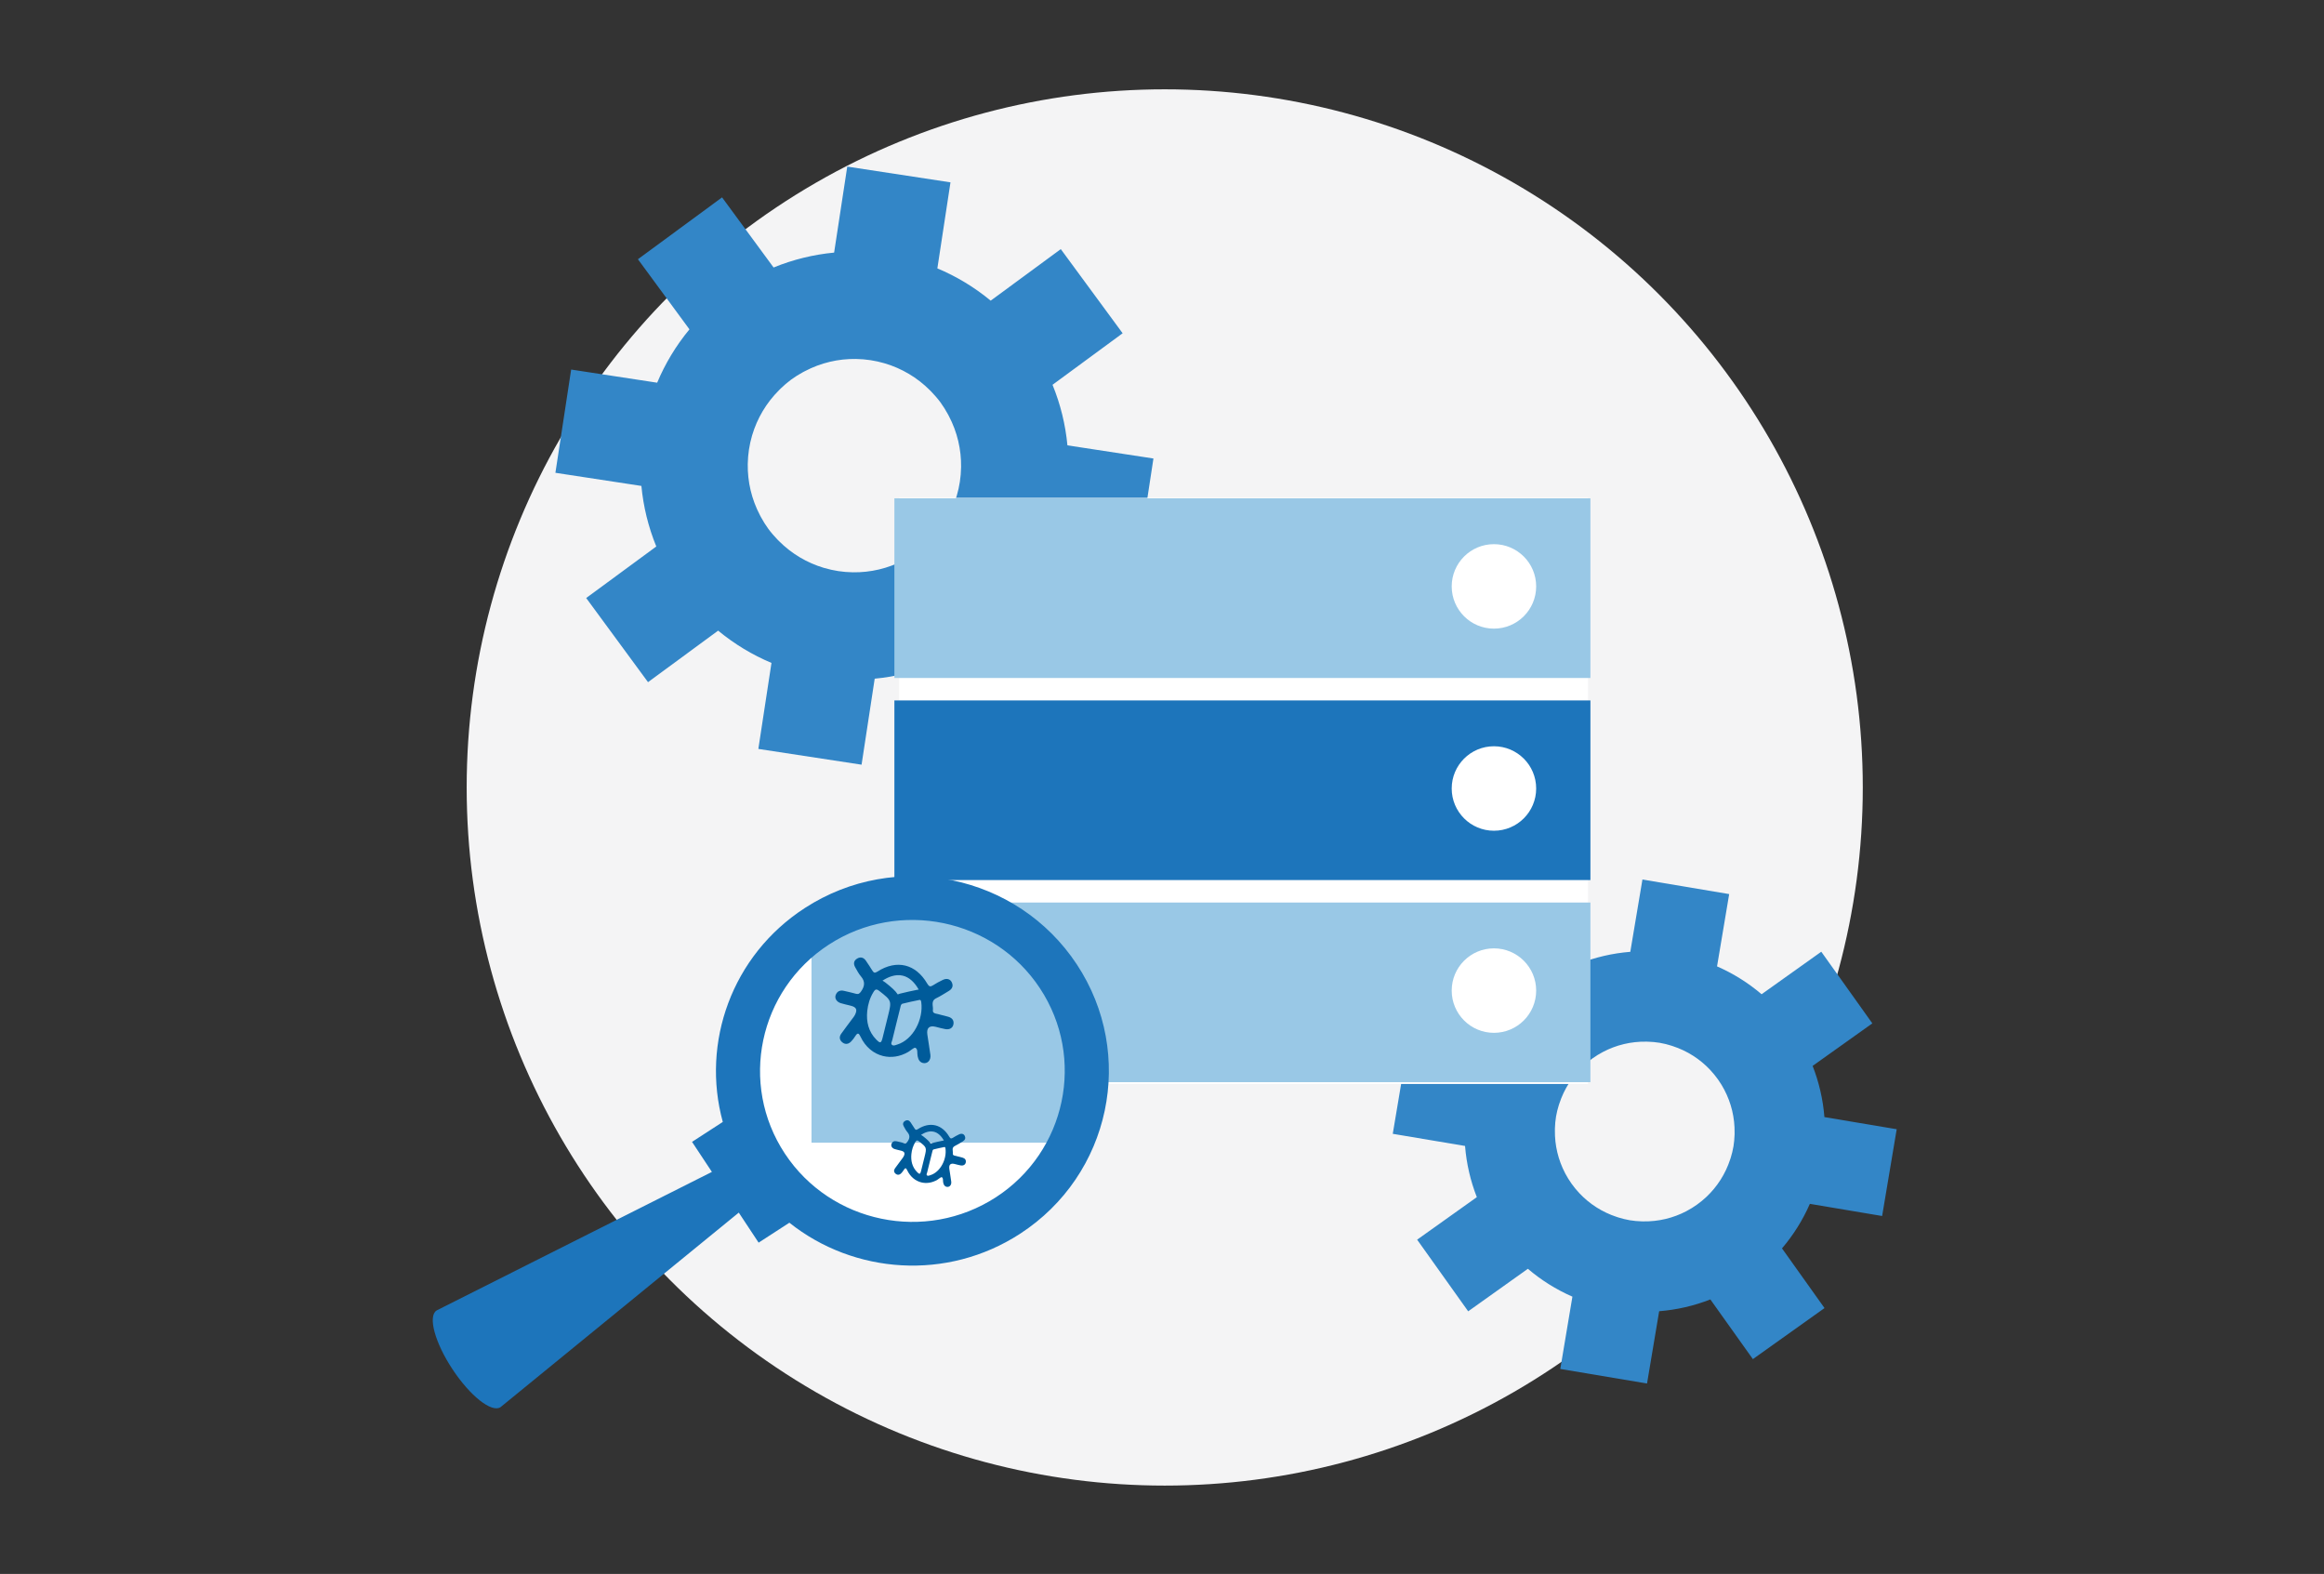
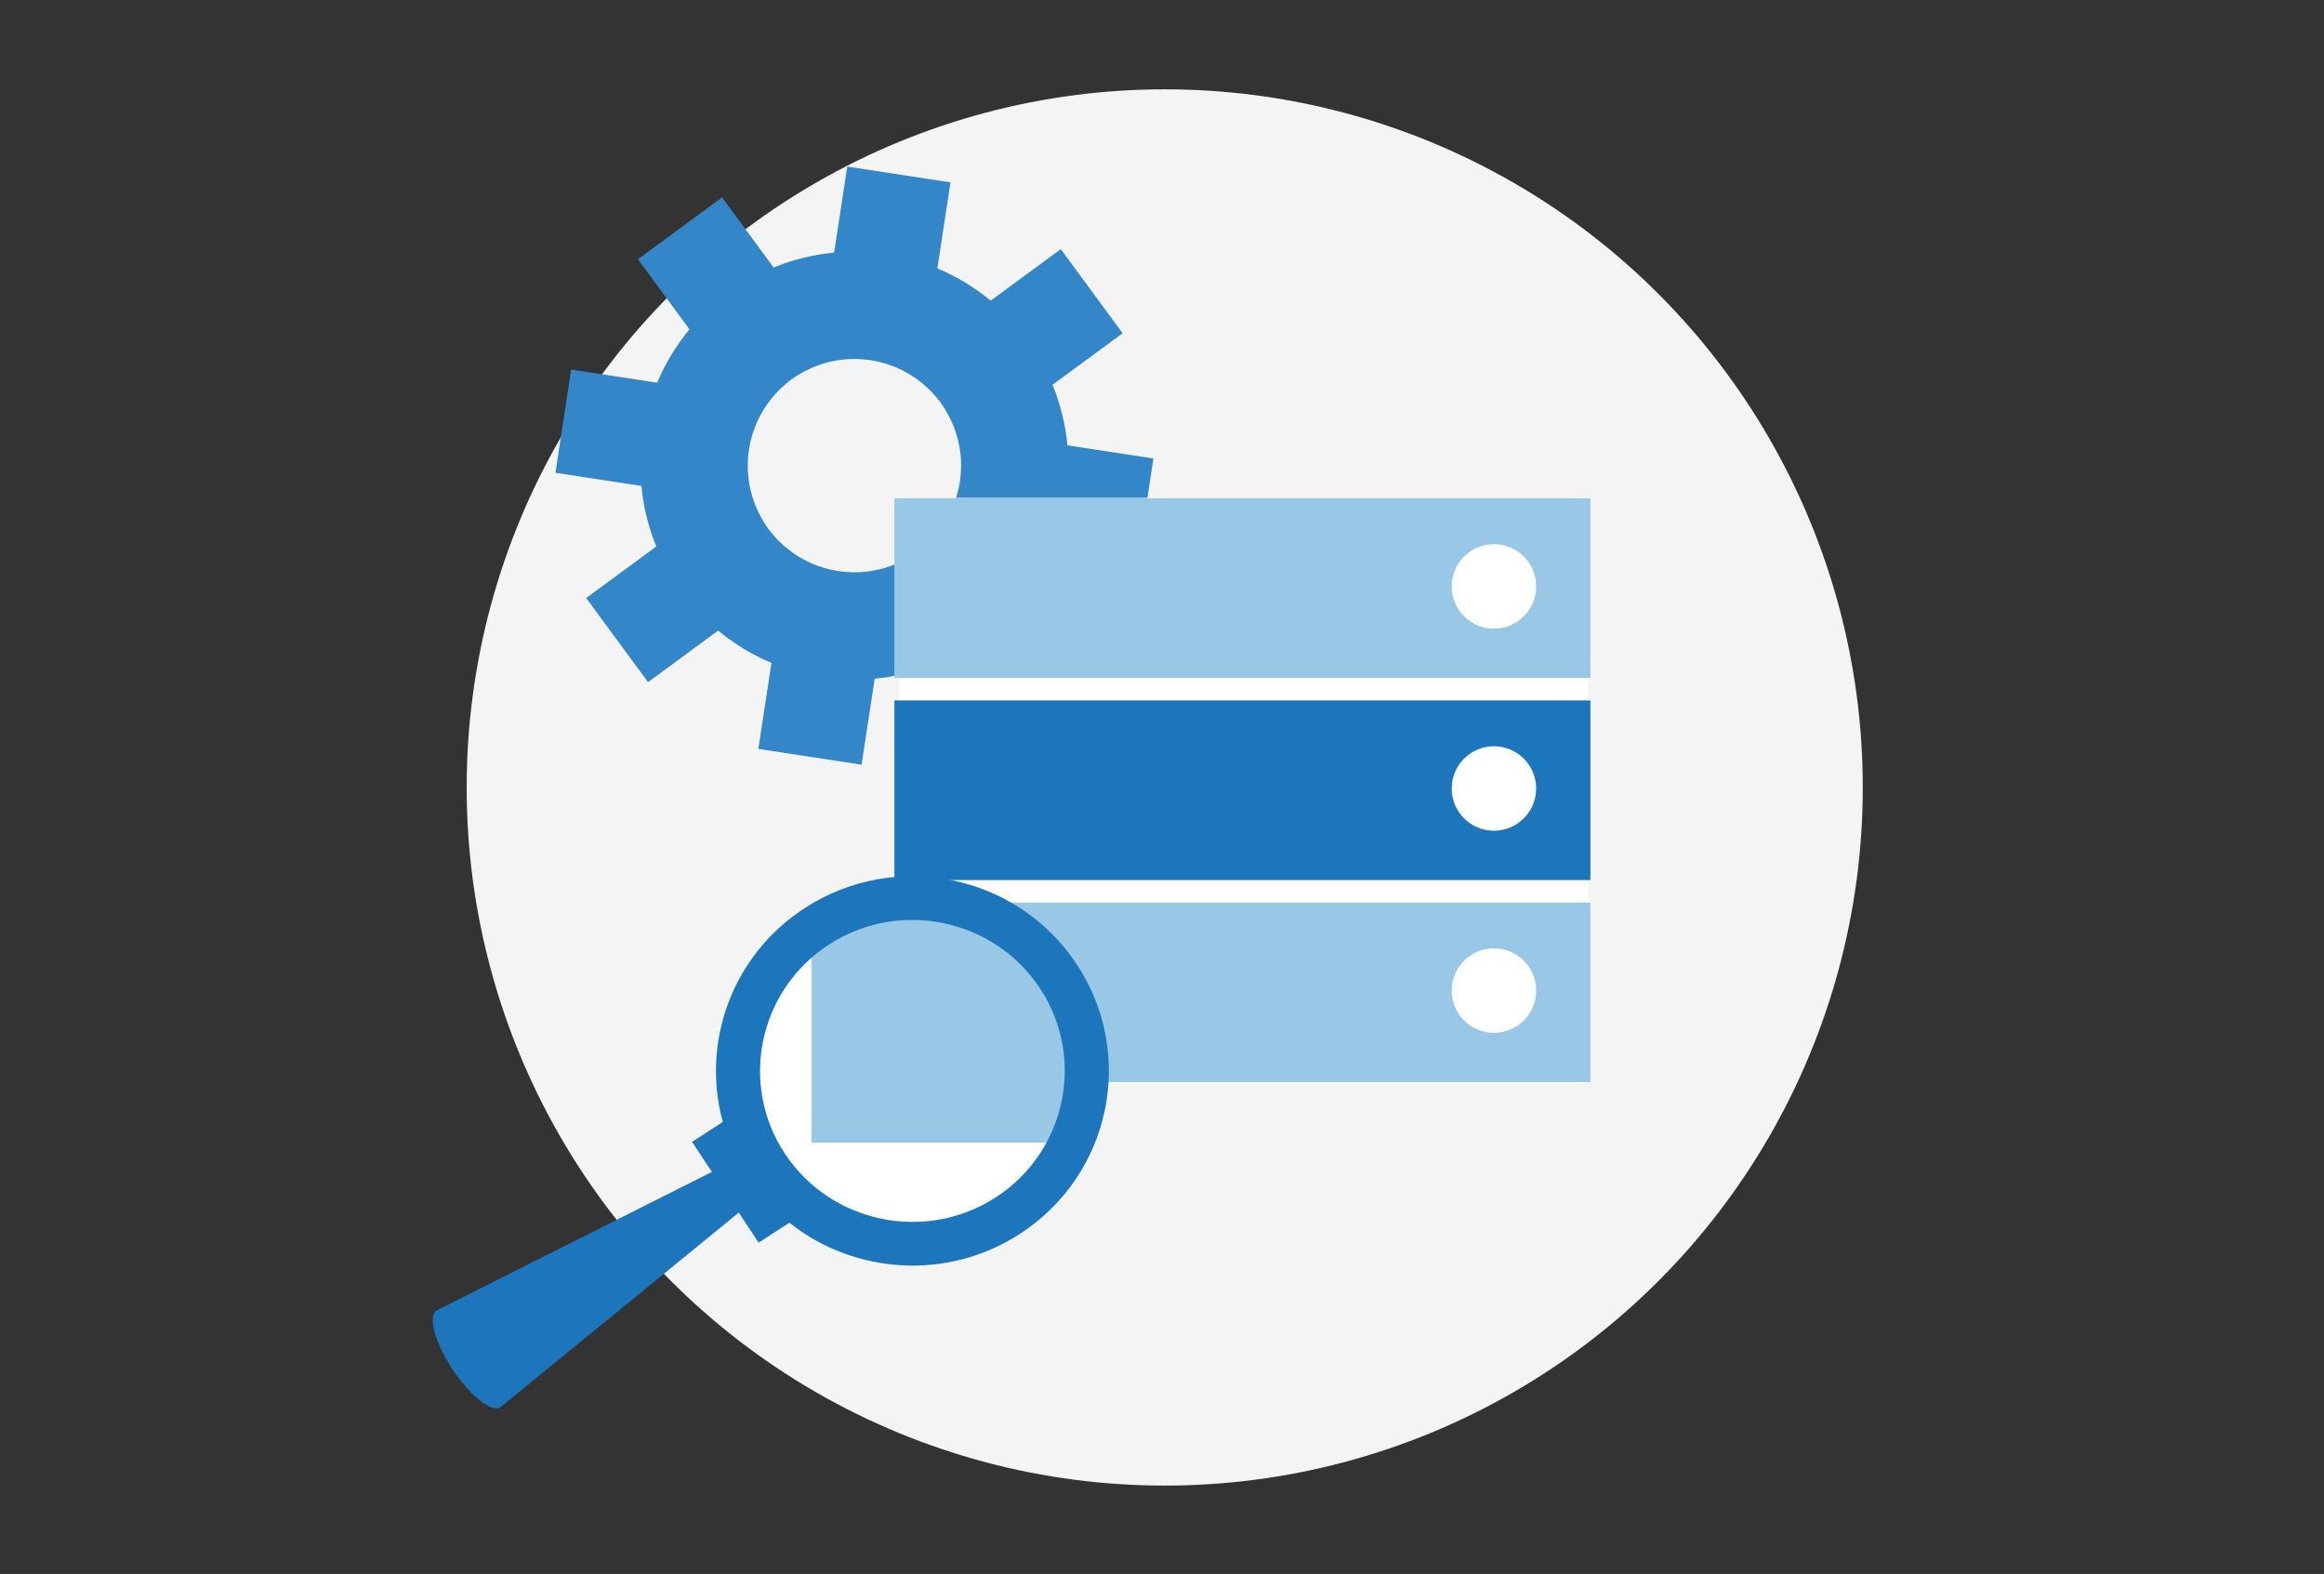
<svg xmlns="http://www.w3.org/2000/svg" version="1.1" id="Layer_1" x="0px" y="0px" viewBox="0 0 635 430" style="enable-background:new 0 0 635 430;" xml:space="preserve">
  <rect x="0" y="0" width="635" height="430" fill="#333333" stroke="none" />
  <style type="text/css">
	.st0{fill:#F4F4F5;}
	.st1{fill:#3386C7;}
	.st2{fill:#FFFFFF;}
	.st3{fill:#1D75BB;}
	.st4{fill:#99C8E6;}
	.st5{fill:#005B9A;}
</style>
  <circle class="st0" cx="318.246" cy="215.136" r="190.733" />
  <g>
    <g id="Server_1_">
      <g>
-         <path class="st1" d="M514.266,332.214l3.98-23.706l-19.75-3.316c-0.389-4.862-1.485-9.557-3.221-13.986l16.314-11.618     l-13.948-19.577l-16.313,11.619c-3.614-3.085-7.698-5.655-12.169-7.612l3.316-19.75l-23.701-3.979l-3.316,19.75     c-4.864,0.389-9.558,1.486-13.981,3.222l-11.626-16.31l-19.574,13.949l11.618,16.308c-3.082,3.616-5.655,7.698-7.61,12.165     l-19.75-3.316l-3.98,23.704l19.75,3.316c0.388,4.864,1.489,9.558,3.22,13.986l-16.31,11.619l13.949,19.574l16.308-11.619     c3.619,3.087,7.698,5.656,12.169,7.612L426.326,374l23.701,3.979l3.316-19.75c4.864-0.388,9.558-1.485,13.987-3.221     l11.619,16.308l19.576-13.946l-11.619-16.309c3.086-3.615,5.656-7.697,7.612-12.164L514.266,332.214z M460.813,330.875     c-0.014,0.013-0.034,0.022-0.055,0.033c-3.555,1.858-7.578,2.853-11.776,2.778c-0.154-0.004-0.301-0.001-0.458-0.009     c-1.059-0.037-2.122-0.121-3.193-0.301c-1.071-0.179-2.104-0.448-3.117-0.758c-0.145-0.043-0.29-0.094-0.436-0.141     c-3.986-1.3-7.463-3.554-10.217-6.471c-0.017-0.018-0.032-0.032-0.047-0.051c-1.521-1.62-2.814-3.434-3.854-5.402     c-0.009-0.023-0.017-0.046-0.032-0.067c-1.851-3.551-2.848-7.571-2.773-11.763c0.001-0.156,0.004-0.312,0.005-0.47     c0.037-1.055,0.122-2.115,0.301-3.186c0.179-1.071,0.445-2.101,0.755-3.112c0.05-0.15,0.099-0.298,0.149-0.445     c1.301-3.993,3.555-7.472,6.479-10.228c0.014-0.006,0.022-0.015,0.029-0.025c1.628-1.527,3.442-2.825,5.416-3.859     c0.02-0.011,0.041-0.02,0.061-0.032c3.555-1.858,7.577-2.852,11.77-2.78c0.153,0.005,0.306,0.003,0.458,0.01     c1.058,0.036,2.122,0.12,3.193,0.3c1.071,0.179,2.103,0.448,3.117,0.759c0.151,0.043,0.29,0.094,0.436,0.14     c3.991,1.301,7.469,3.555,10.223,6.472c0.015,0.018,0.032,0.033,0.041,0.05c1.527,1.621,2.819,3.436,3.854,5.402     c0.009,0.024,0.022,0.047,0.032,0.066c1.856,3.553,2.853,7.572,2.78,11.764c-0.001,0.156-0.004,0.312-0.005,0.469     c-0.043,1.055-0.123,2.116-0.303,3.188c-0.179,1.071-0.45,2.101-0.754,3.11c-0.05,0.151-0.099,0.299-0.149,0.446     c-1.301,3.991-3.562,7.472-6.485,10.226c-0.008,0.009-0.014,0.017-0.028,0.027C464.606,328.543,462.785,329.842,460.813,330.875z     " />
        <path class="st1" d="M269.618,200.505l22.991-16.899l-14.08-19.155c3.69-4.463,6.638-9.368,8.821-14.576l23.502,3.595     l4.309-28.207l-23.502-3.592c-0.526-5.615-1.881-11.182-4.07-16.544l19.155-14.08L289.847,68.06l-19.155,14.079     c-4.464-3.69-9.37-6.638-14.571-8.816l3.585-23.505L231.5,45.514l-3.588,23.497c-5.615,0.533-11.182,1.881-16.54,4.069     l-14.079-19.155l-22.99,16.899l14.079,19.155c-3.691,4.464-6.636,9.371-8.822,14.575l-23.5-3.59l-4.305,28.206l23.497,3.588     c0.53,5.622,1.879,11.183,4.07,16.544l-19.155,14.079l16.896,22.987l19.155-14.079c4.463,3.691,9.369,6.639,14.576,8.822     l-3.588,23.497l28.204,4.308l3.588-23.498c5.618-0.528,11.182-1.878,16.54-4.066L269.618,200.505z M225.2,155.166     c-0.023-0.001-0.048-0.01-0.074-0.017c-4.565-1.358-8.813-3.836-12.326-7.371c-0.127-0.13-0.256-0.25-0.383-0.387     c-0.871-0.908-1.708-1.858-2.471-2.897c-0.764-1.039-1.422-2.121-2.027-3.222c-0.088-0.158-0.169-0.32-0.254-0.481     c-2.321-4.403-3.418-9.197-3.352-13.959c0-0.028,0-0.053,0.001-0.081c0.045-2.637,0.443-5.252,1.185-7.788     c0.011-0.027,0.024-0.053,0.028-0.084c1.359-4.556,3.835-8.803,7.364-12.312c0.13-0.131,0.261-0.263,0.394-0.397     c0.904-0.868,1.853-1.7,2.892-2.464c1.039-0.764,2.117-1.422,3.216-2.026c0.167-0.086,0.331-0.172,0.495-0.257     c4.408-2.326,9.206-3.424,13.976-3.356c0.017,0.005,0.031,0.005,0.046,0.003c2.649,0.046,5.268,0.44,7.804,1.191     c0.027,0.008,0.051,0.017,0.079,0.023c4.565,1.358,8.812,3.836,12.323,7.365c0.127,0.131,0.258,0.256,0.381,0.387     c0.871,0.907,1.708,1.856,2.472,2.895c0.763,1.039,1.42,2.12,2.026,3.223c0.093,0.161,0.169,0.319,0.256,0.479     c2.324,4.408,3.422,9.204,3.356,13.965c-0.003,0.028-0.001,0.053-0.006,0.076c-0.041,2.644-0.44,5.258-1.185,7.788     c-0.013,0.027-0.02,0.058-0.028,0.084c-1.355,4.561-3.831,8.809-7.361,12.319c-0.13,0.131-0.261,0.263-0.393,0.395     c-0.909,0.862-1.855,1.7-2.894,2.464c-1.039,0.763-2.121,1.417-3.215,2.026c-0.168,0.088-0.332,0.173-0.496,0.258     c-4.408,2.324-9.211,3.418-13.979,3.347c-0.014,0.001-0.025,0.003-0.046,0C230.359,156.316,227.734,155.916,225.2,155.166z" />
        <rect x="245.673" y="136.016" class="st2" width="188.223" height="160.131" />
        <g>
          <rect x="244.38" y="191.36" class="st3" width="190.178" height="49.078" />
          <rect x="244.38" y="136.148" class="st4" width="190.178" height="49.078" />
          <rect x="244.38" y="246.574" class="st4" width="190.178" height="49.078" />
          <circle class="st2" cx="408.197" cy="215.42" r="11.539" />
          <circle class="st2" cx="408.197" cy="160.206" r="11.539" />
          <circle class="st2" cx="408.197" cy="270.633" r="11.539" />
        </g>
      </g>
    </g>
    <circle class="st2" cx="248.341" cy="291.471" r="44.17" />
    <polygon class="st4" points="221.731,253.598 221.731,312.191 293.794,312.191 290.651,276.945 273.14,248.659 250.691,245.291     " />
-     <path class="st5" d="M246.707,266.563c1.611,0.399,3.062,1.638,4.194,3.582c0.033,0.056,0.075,0.128,0.126,0.211   c-0.134,0.011-0.266,0.031-0.397,0.059c-1.49,0.303-3.092,0.638-4.714,1.049c-0.219,0.056-0.426,0.127-0.621,0.215   c-0.619-0.964-1.659-1.9-3.228-3.131l-0.092-0.073c-0.29-0.228-0.571-0.411-0.851-0.554c0.036-0.023,0.072-0.045,0.108-0.069   C242.582,266.98,244.628,266.047,246.707,266.563L246.707,266.563 M247.389,263.811c-2.382-0.59-5.037-0.057-7.695,1.661   c-0.333,0.215-0.573,0.287-0.774,0.238c-0.209-0.052-0.374-0.234-0.557-0.528c-0.576-0.924-1.16-1.845-1.784-2.736   c-0.306-0.436-0.671-0.713-1.074-0.813c-0.409-0.102-0.857-0.02-1.321,0.264c-0.943,0.577-1.045,1.447-0.505,2.377   c0.481,0.832,0.909,1.718,1.528,2.43c1.244,1.425,1.088,2.731,0.052,4.181c-0.379,0.535-0.684,0.79-1.319,0.633   c-0.014-0.004-0.028-0.008-0.042-0.011c-0.472-0.127-0.946-0.25-1.42-0.367c-0.624-0.155-1.25-0.301-1.879-0.44   c-1.086-0.244-1.915,0.128-2.28,1.204c-0.301,0.894,0.322,1.835,1.403,2.162c0.371,0.112,0.748,0.211,1.125,0.304   c0.44,0.109,0.884,0.211,1.326,0.322c0.112,0.028,0.224,0.056,0.334,0.085c1.483,0.383,1.807,1.066,1.108,2.469   c-0.248,0.502-0.632,0.936-0.968,1.391c-0.931,1.263-1.891,2.502-2.796,3.782c-0.593,0.832-0.511,1.682,0.277,2.333   c0.251,0.209,0.505,0.341,0.755,0.403c0.593,0.147,1.175-0.095,1.689-0.628c0.418-0.435,0.79-0.932,1.114-1.444   c0.327-0.518,0.571-0.741,0.802-0.684c0.21,0.052,0.409,0.337,0.65,0.847c1.325,2.81,3.569,4.621,6.121,5.253   c2.211,0.548,4.654,0.212,6.931-1.124c0.645-0.378,1.492-1.217,1.897-1.116c0.017,0.004,0.032,0.009,0.046,0.017   c0.712,0.34,0.422,1.469,0.593,2.258c0.183,0.856,0.465,1.593,1.396,1.868c0.008,0.003,0.015,0.004,0.022,0.005   c1.249,0.309,2.256-0.71,2.073-2.215c-0.231-1.856-0.581-3.699-0.834-5.55c-0.252-1.817,0.544-2.534,2.256-2.121   c0.479,0.118,0.956,0.247,1.434,0.365c0.409,0.102,0.821,0.196,1.236,0.271c1.155,0.207,2.022-0.319,2.202-1.303   c0.198-1.097-0.376-1.755-1.363-2.059c-0.351-0.108-0.708-0.201-1.066-0.29c-0.309-0.076-0.619-0.15-0.928-0.226   c-0.264-0.066-0.528-0.134-0.79-0.209c-0.029-0.009-0.06-0.017-0.09-0.024c-0.187-0.047-0.395-0.08-0.593-0.128   c-0.463-0.114-0.862-0.315-0.778-0.975c0.14-1.102-0.662-2.473,0.914-3.228c1.174-0.565,2.268-1.292,3.393-1.958   c0.956-0.568,1.355-1.359,0.837-2.418c-0.219-0.448-0.571-0.732-1.002-0.839c-0.43-0.107-0.938-0.036-1.47,0.228   c-0.895,0.44-1.795,0.9-2.628,1.45c-0.369,0.243-0.642,0.331-0.876,0.272c-0.262-0.065-0.474-0.312-0.716-0.726   C251.793,266.045,249.722,264.39,247.389,263.811L247.389,263.811z M244.001,285.607c-0.083-0.02-0.161-0.056-0.237-0.113   c-0.474-0.36-0.066-0.891,0.032-1.326c0.34-1.488,0.724-2.96,1.09-4.442c0.366-1.476,0.729-2.959,1.104-4.433   c0.108-0.418,0.145-0.963,0.619-1.082c1.52-0.385,3.048-0.708,4.584-1.02c0.079-0.017,0.146-0.017,0.203-0.003   c0.229,0.057,0.287,0.333,0.323,0.593c0.646,4.674-2.21,10.274-6.578,11.599C244.777,285.491,244.36,285.696,244.001,285.607   L244.001,285.607z M240.376,284.746c-0.226-0.056-0.52-0.296-0.932-0.712c-2.15-2.174-2.778-4.885-2.482-7.818   c0.189-1.822,0.708-3.577,1.692-5.171c0.317-0.514,0.561-0.783,0.952-0.687c0.172,0.042,0.371,0.155,0.618,0.348   c3.428,2.688,3.45,2.659,2.394,6.916c-0.136,0.549-0.272,1.099-0.408,1.649c-0.356,1.434-0.712,2.874-1.068,4.313   C240.923,284.46,240.733,284.834,240.376,284.746L240.376,284.746z" />
-     <path class="st5" d="M255.174,309.194c1.017,0.252,1.932,1.034,2.646,2.26c0.02,0.036,0.047,0.08,0.08,0.134   c-0.084,0.008-0.168,0.019-0.25,0.037c-0.94,0.191-1.951,0.403-2.974,0.662c-0.139,0.034-0.27,0.08-0.392,0.136   c-0.39-0.608-1.046-1.199-2.037-1.975l-0.058-0.046c-0.183-0.144-0.36-0.259-0.537-0.35c0.023-0.014,0.046-0.028,0.069-0.043   C252.571,309.457,253.862,308.869,255.174,309.194L255.174,309.194 M255.604,307.458c-1.503-0.373-3.178-0.037-4.855,1.048   c-0.21,0.135-0.362,0.182-0.488,0.15c-0.131-0.033-0.235-0.147-0.352-0.333c-0.364-0.582-0.731-1.163-1.125-1.727   c-0.193-0.275-0.423-0.45-0.678-0.512c-0.258-0.064-0.54-0.013-0.834,0.167c-0.595,0.364-0.66,0.913-0.318,1.499   c0.304,0.524,0.573,1.085,0.964,1.533c0.785,0.899,0.687,1.723,0.033,2.637c-0.239,0.337-0.432,0.498-0.832,0.399   c-0.009-0.003-0.018-0.005-0.027-0.006c-0.298-0.08-0.596-0.158-0.896-0.233c-0.394-0.098-0.79-0.189-1.185-0.277   c-0.685-0.154-1.208,0.081-1.439,0.76c-0.189,0.565,0.202,1.157,0.885,1.364c0.234,0.071,0.472,0.134,0.71,0.192   c0.278,0.069,0.558,0.134,0.837,0.202c0.071,0.018,0.141,0.036,0.211,0.053c0.935,0.242,1.141,0.673,0.699,1.558   c-0.156,0.317-0.399,0.59-0.61,0.879c-0.587,0.796-1.193,1.579-1.764,2.385c-0.374,0.525-0.323,1.062,0.174,1.472   c0.158,0.132,0.318,0.215,0.477,0.254c0.374,0.093,0.741-0.06,1.066-0.397c0.264-0.275,0.498-0.587,0.703-0.912   c0.206-0.327,0.36-0.468,0.506-0.431c0.132,0.033,0.258,0.212,0.411,0.534c0.835,1.773,2.252,2.916,3.862,3.315   c1.395,0.346,2.936,0.134,4.373-0.71c0.407-0.238,0.941-0.768,1.197-0.704c0.01,0.003,0.02,0.006,0.029,0.01   c0.449,0.214,0.266,0.927,0.374,1.424c0.116,0.54,0.294,1.006,0.881,1.179c0.005,0.001,0.009,0.003,0.014,0.004   c0.788,0.196,1.424-0.448,1.308-1.397c-0.146-1.171-0.366-2.333-0.526-3.502c-0.159-1.147,0.343-1.6,1.423-1.338   c0.303,0.075,0.603,0.156,0.905,0.23c0.258,0.064,0.518,0.123,0.779,0.172c0.729,0.131,1.275-0.202,1.39-0.823   c0.125-0.693-0.238-1.106-0.861-1.298c-0.221-0.069-0.446-0.127-0.673-0.183c-0.195-0.048-0.39-0.094-0.585-0.142   c-0.167-0.042-0.333-0.084-0.498-0.131c-0.019-0.005-0.038-0.01-0.057-0.015c-0.118-0.029-0.249-0.051-0.374-0.081   c-0.292-0.072-0.544-0.198-0.491-0.615c0.088-0.696-0.418-1.56,0.577-2.037c0.74-0.356,1.43-0.815,2.14-1.235   c0.604-0.359,0.854-0.858,0.528-1.526c-0.137-0.282-0.36-0.463-0.632-0.53c-0.271-0.067-0.593-0.023-0.928,0.144   c-0.565,0.278-1.133,0.568-1.658,0.914c-0.233,0.153-0.406,0.209-0.553,0.172c-0.165-0.041-0.3-0.196-0.451-0.458   C258.382,308.867,257.077,307.822,255.604,307.458L255.604,307.458z M253.467,321.21c-0.052-0.013-0.102-0.036-0.15-0.071   c-0.299-0.228-0.042-0.562,0.02-0.837c0.214-0.938,0.456-1.868,0.688-2.802c0.231-0.932,0.459-1.867,0.697-2.797   c0.069-0.263,0.092-0.608,0.39-0.683c0.959-0.243,1.923-0.446,2.891-0.643c0.05-0.01,0.093-0.01,0.128-0.001   c0.145,0.036,0.182,0.211,0.203,0.374c0.408,2.949-1.395,6.482-4.15,7.318C253.956,321.137,253.693,321.266,253.467,321.21   L253.467,321.21z M251.179,320.666c-0.142-0.036-0.328-0.187-0.587-0.45c-1.357-1.372-1.753-3.082-1.567-4.932   c0.12-1.149,0.448-2.257,1.068-3.263c0.2-0.324,0.354-0.495,0.601-0.432c0.108,0.027,0.234,0.098,0.39,0.22   c2.163,1.696,2.177,1.677,1.511,4.364c-0.086,0.347-0.172,0.693-0.258,1.04c-0.224,0.905-0.449,1.813-0.674,2.721   C251.525,320.486,251.405,320.722,251.179,320.666L251.179,320.666z" />
    <g id="DigiCert_Monitor_Scan_2_">
      <path class="st3" d="M226.493,258.06c19.212-12.459,45.075-7.109,57.647,11.926c12.579,19.035,7.178,44.652-12.034,57.117    c-19.212,12.451-45.069,7.109-57.647-11.926C201.881,296.142,207.281,270.519,226.493,258.06 M197.493,306.516l-8.404,5.447    l5.427,8.205l-75.23,37.855v0.006c-2.418,1.572-0.474,8.757,4.349,16.055c4.818,7.297,10.686,11.939,13.111,10.368l65.114-53.162    l5.421,8.205l8.404-5.447c17.64,14.042,43.061,15.971,63.017,3.031c24.805-16.088,31.746-49.054,15.51-73.626    c-16.235-24.579-49.508-31.461-74.312-15.373C199.943,261.02,191.56,284.885,197.493,306.516" />
    </g>
  </g>
</svg>